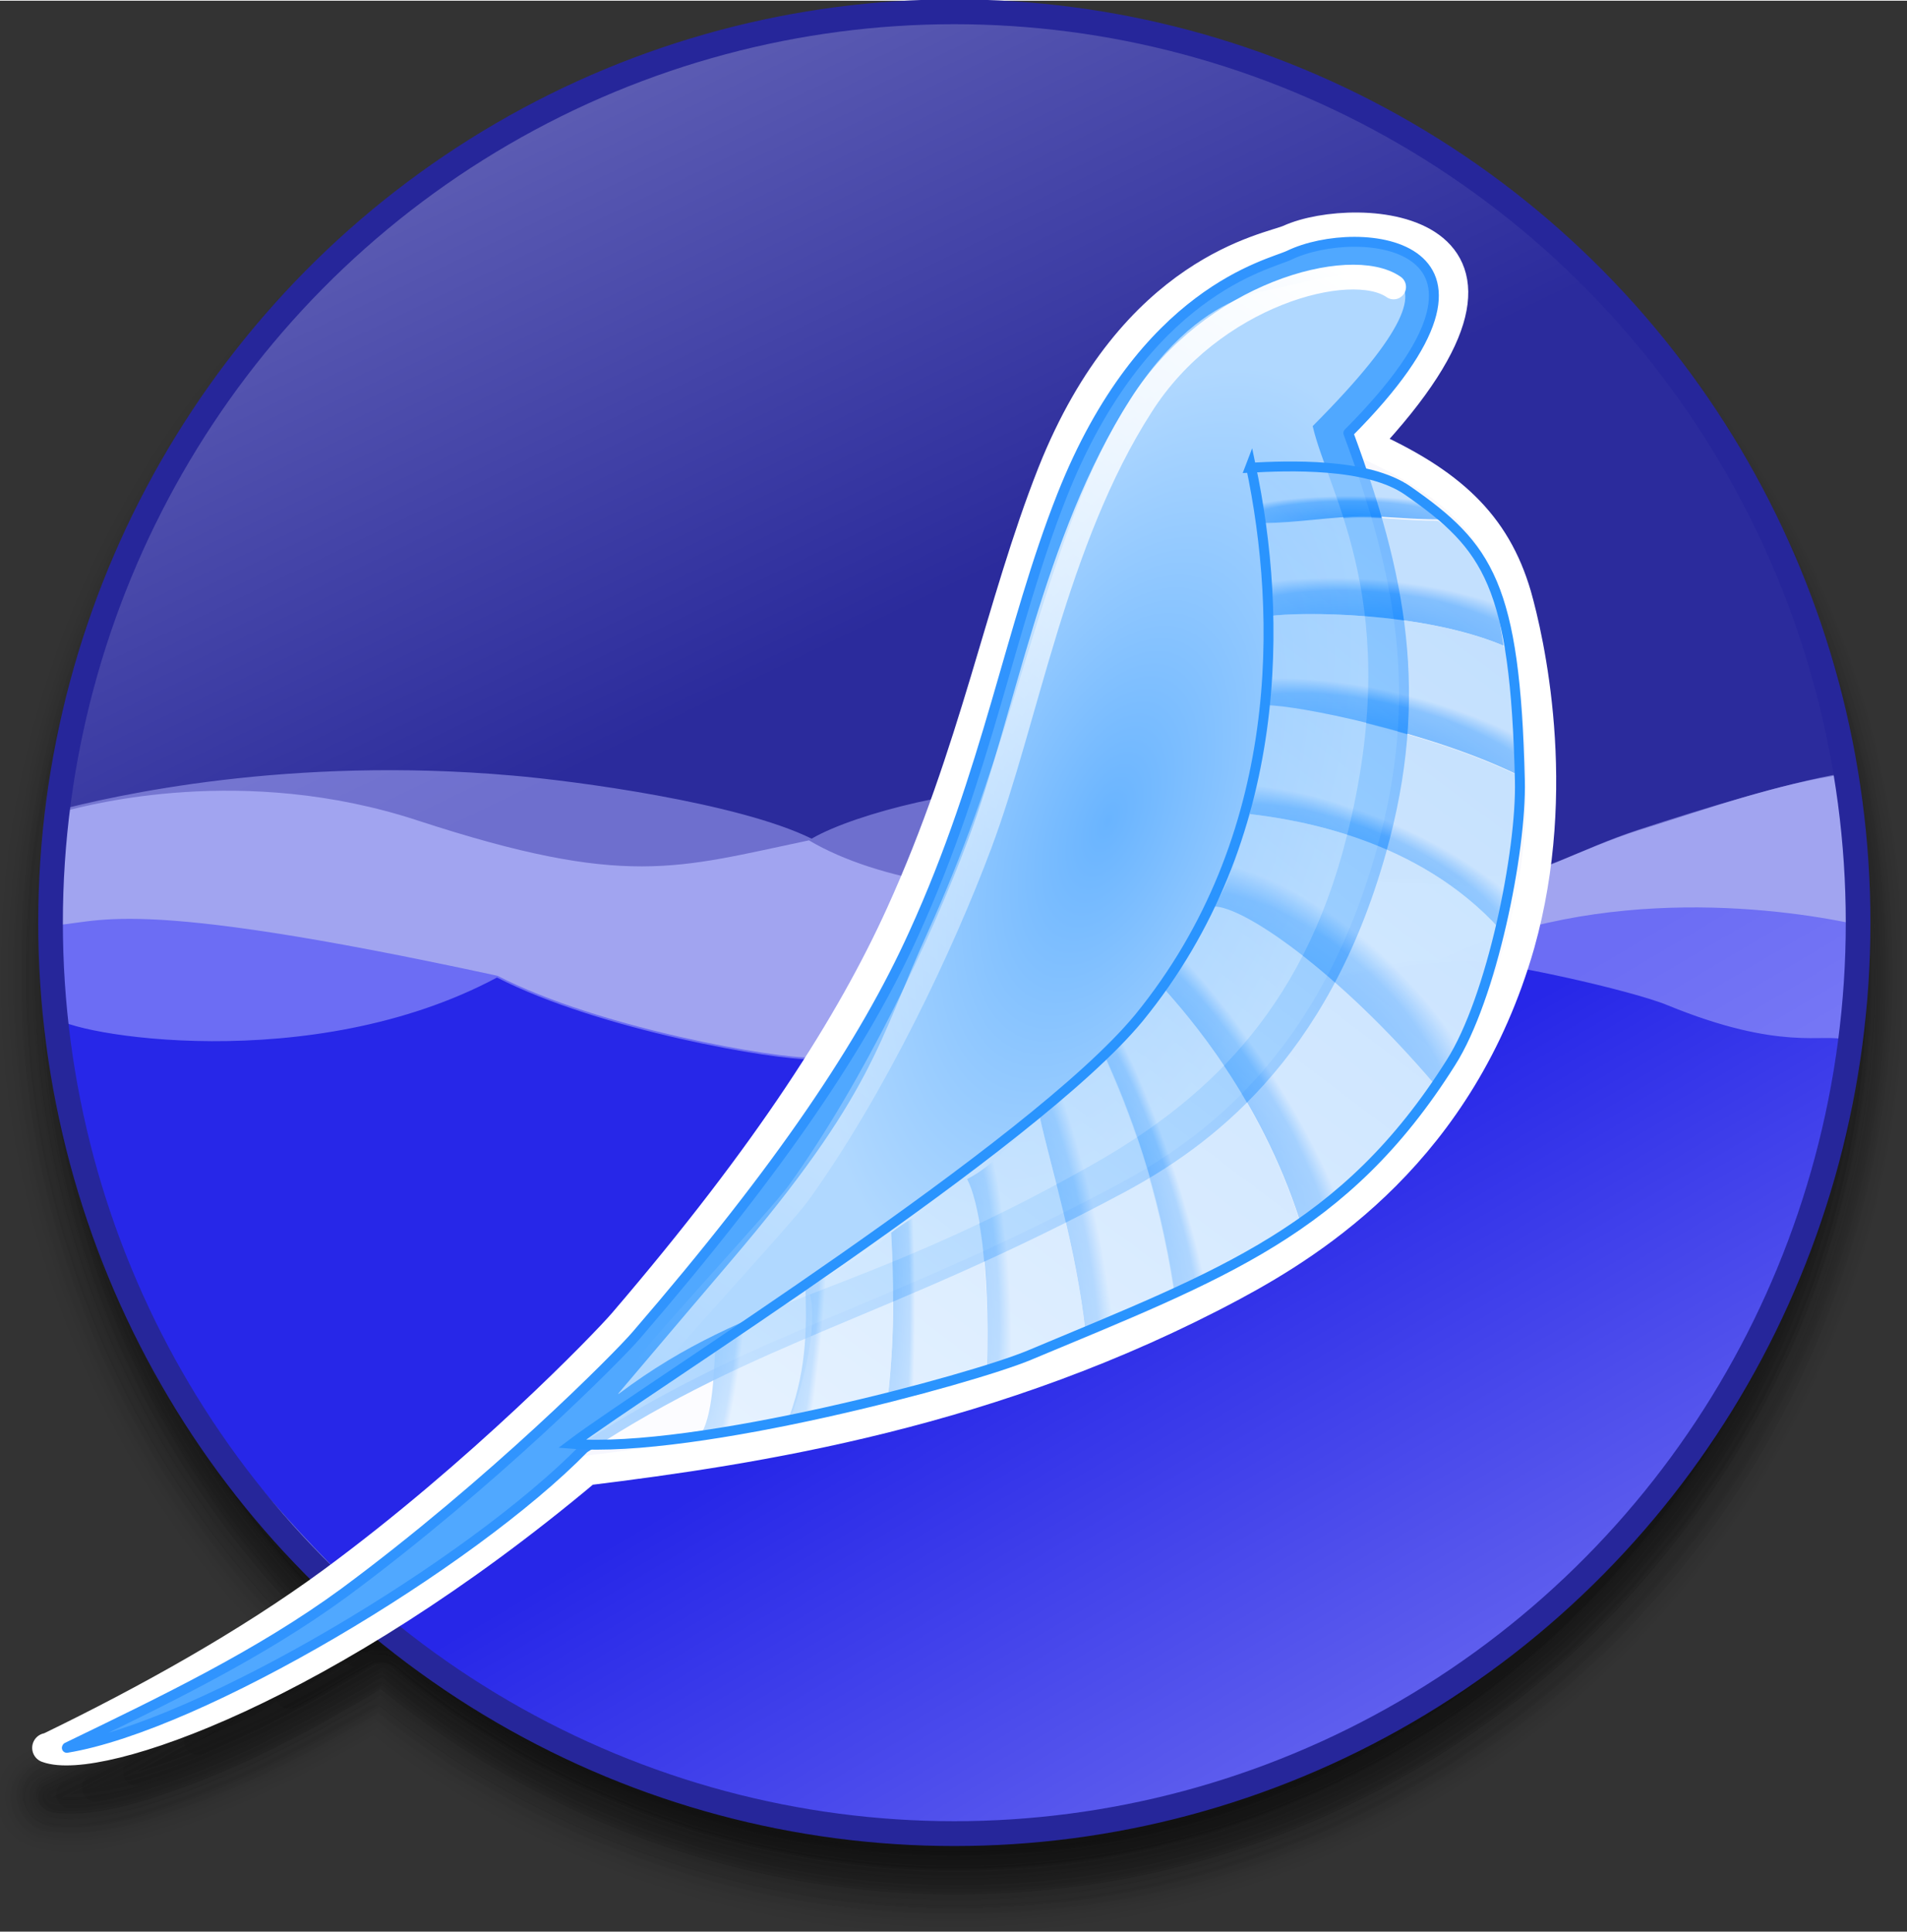
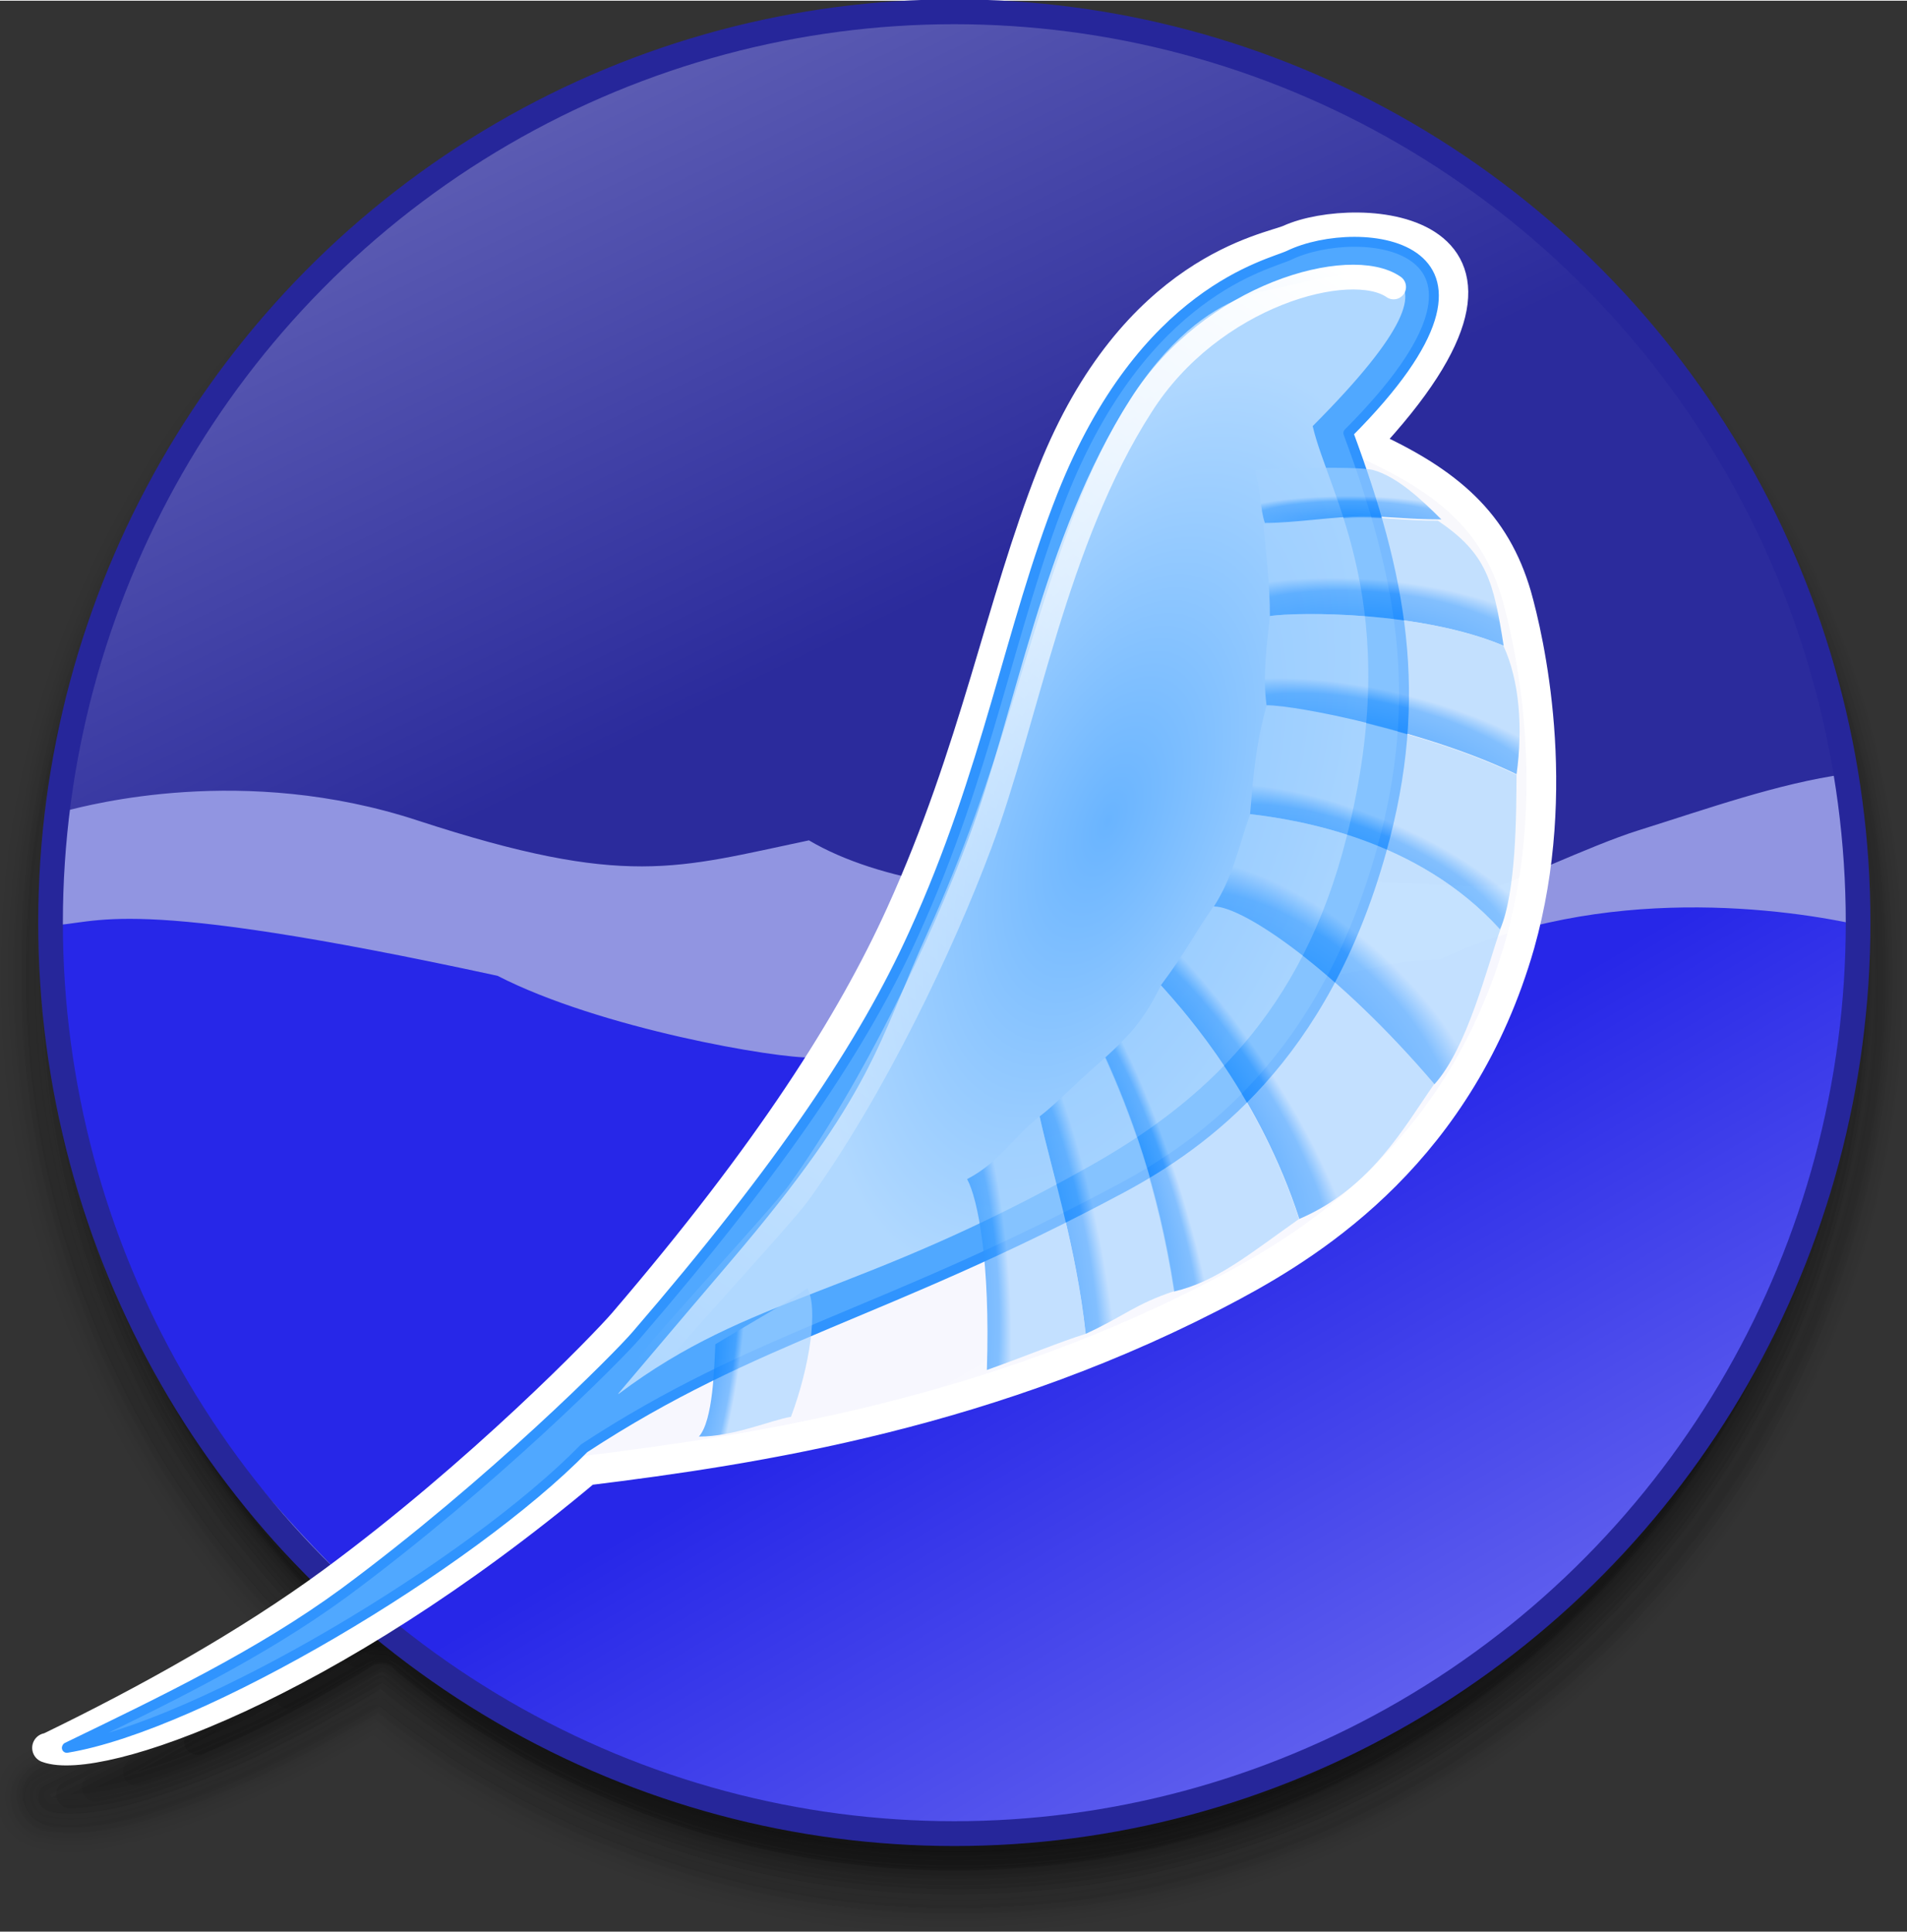
<svg xmlns="http://www.w3.org/2000/svg" xmlns:xlink="http://www.w3.org/1999/xlink" width="616pt" height="624pt" version="1.1" viewBox="0 0 770.396 779.826">
  <rect x="0" y="0" width="770.396" height="779.826" fill="#333333" stroke="none" />
  <defs>
    <linearGradient id="a">
      <stop stop-color="#007ffe" stop-opacity=".627" offset="0" />
      <stop stop-color="#3d9eff" stop-opacity=".627" offset=".804" />
      <stop stop-color="#a5d2ff" stop-opacity=".627" offset="1" />
    </linearGradient>
    <linearGradient id="r" x1="544" x2="254" y1="214" y2="653" gradientTransform="translate(290)" gradientUnits="userSpaceOnUse">
      <stop stop-color="#fff" offset="0" />
      <stop stop-color="#fff" stop-opacity="0" offset="1" />
    </linearGradient>
    <linearGradient id="q" x1="225" x2="518" y1="682" y2="295" gradientTransform="translate(290)" gradientUnits="userSpaceOnUse">
      <stop stop-color="#fff" stop-opacity=".629" offset="0" />
      <stop stop-color="#fff" stop-opacity="0" offset="1" />
    </linearGradient>
    <linearGradient id="p" x1="332" x2="226" y1="354" y2="134" gradientTransform="translate(290)" gradientUnits="userSpaceOnUse">
      <stop stop-color="#2b2b9c" offset="0" />
      <stop stop-color="#5c5cb3" offset="1" />
    </linearGradient>
    <linearGradient id="o" x1="442" x2="554" y1="597" y2="787" gradientTransform="translate(290)" gradientUnits="userSpaceOnUse">
      <stop stop-color="#2727e8" offset="0" />
      <stop stop-color="#5f5fee" offset="1" />
    </linearGradient>
    <radialGradient id="b" cx="425" cy="433" r="165" gradientTransform="matrix(.546 .218 -.437 1.09 683 -137)" gradientUnits="userSpaceOnUse">
      <stop stop-color="#69b4ff" offset="0" />
      <stop stop-color="#b0d8ff" offset="1" />
    </radialGradient>
    <radialGradient id="n" cx="825" cy="457" r="53.9" gradientTransform="matrix(1.44 .59 -.216 .529 -264 -273)" gradientUnits="userSpaceOnUse" xlink:href="#a" />
    <radialGradient id="m" cx="800" cy="520" r="57.9" gradientTransform="matrix(1.24 1.07 -.532 .613 86.4 -661)" gradientUnits="userSpaceOnUse" xlink:href="#a" />
    <radialGradient id="l" cx="793" cy="559" r="55.2" gradientTransform="matrix(1.01 1.51 -.402 .268 190 -808)" gradientUnits="userSpaceOnUse" xlink:href="#a" />
    <radialGradient id="k" cx="735" cy="566" r="39.2" gradientTransform="matrix(.748 2.22 -.425 .143 426 -1.14e3)" gradientUnits="userSpaceOnUse" xlink:href="#a" />
    <radialGradient id="j" cx="697" cy="592" r="27.3" gradientTransform="matrix(.949 4.09 -.994 .231 619 -2.4e3)" gradientUnits="userSpaceOnUse" xlink:href="#a" />
    <radialGradient id="i" cx="666" cy="614" r="23.9" gradientTransform="matrix(.334 4.02 -.995 .083 1.05e3 -2.12e3)" gradientUnits="userSpaceOnUse" xlink:href="#a" />
    <radialGradient id="h" cx="637" cy="620" r="20.1" gradientTransform="matrix(1.26e-6 4.78 -.529 1.39e-7 965 -2.42e3)" gradientUnits="userSpaceOnUse" xlink:href="#a" />
    <radialGradient id="g" cx="597" cy="636" r="21" gradientTransform="matrix(-.492 4.37 -.63 -.071 1.29e3 -1.92e3)" gradientUnits="userSpaceOnUse" xlink:href="#a" />
    <radialGradient id="f" cx="560" cy="653" r="22.9" gradientTransform="matrix(-.524 2.98 -.574 -.101 1.23e3 -946)" gradientUnits="userSpaceOnUse" xlink:href="#a" />
    <radialGradient id="e" cx="834" cy="417" r="51.5" gradientTransform="matrix(1.54 .358 -.115 .496 -400 -104)" gradientUnits="userSpaceOnUse" xlink:href="#a" />
    <radialGradient id="d" cx="834" cy="379" r="48.5" gradientTransform="matrix(1.6 .137 -.046 .532 -484 40.2)" gradientUnits="userSpaceOnUse" xlink:href="#a" />
    <radialGradient id="c" cx="822" cy="334" r="37.7" gradientTransform="matrix(1.39 6.57e-8 -1.4e-8 .295 -320 209)" gradientUnits="userSpaceOnUse" xlink:href="#a" />
  </defs>
  <g transform="translate(-278 -96.4)" fill-rule="evenodd" stroke="#000" stroke-linecap="round" stroke-linejoin="round" stroke-width="11.2">
    <path d="m655 138c-88.5 1.73-176 39.7-238 103-65.4 65.3-103 157-102 250-.194 91.3 37 182 101 247 3.09 3.73 8.13 9.02 9.01 15.5s4.14 4.87 8.54 5.35c10.4 1.13 16.9 11.2 25.7 16.4 68.1 50.2 155 73.6 239 64.8 93.1-8.96 181-58 239-132 56.4-71.1 83-165 73.3-255-9.16-91.9-56.5-179-128-237-63.5-51.9-146-79.9-227-77.5z" opacity=".09" />
    <path d="m655 136c-87.4 1.8-173 38.4-235 99.8-64 62-103 149-106 239-4.05 87.4 25.8 176 82 243 8.44 10 17.4 19.6 26.9 28.7.622 5.84 2.23 11.8-.719 17.3 3.45-2.81 8.56-3.09 13.6-2.8 8.98 2.38 14.8 10.7 22.7 15.4 72 53.4 165 76.9 254 64.3 90.8-12 176-62.2 231-135 57.9-75.2 82.9-174 68.6-268-13.1-91.9-64.8-178-140-233-62-46.2-139-70.4-216-68.3z" opacity=".085" />
    <path d="m655 133c-87.5 1.73-174 38.4-236 99.6-67.8 65.4-108 158-108 253-1.38 91.3 34.3 183 97.4 249 3.71 4.68 9.51 8.48 12.4 13.5.452 6.63 1.88 15.5-5.73 18.6-6.65 4.84-13.5 9.4-20.3 13.9 11.2-5.54 21.6-12.8 32.7-18.3 6.65-1.53 12.8.823 17.3 5.77 69.5 56.1 161 83.8 250 75.7 93.4-7.45 182-54.9 241-127 56.6-68 85.8-157 81-246-3.92-84-39.2-166-97.2-227-60.9-64.7-147-105-236-110-9.48-.513-19-.668-28.6-.453z" opacity=".08" />
    <path d="m655 131c-85.7 1.8-170 36.6-232 95.2-68.5 63.4-110 154-114 247-4.23 90.5 27.5 182 87.2 250 7.28 8.39 14.9 16.4 23 24.1-.674 5.89 1.71 13.8-5.44 16.3-18 12.9-36.7 24.6-55.9 35.6 24.1-10.1 47.3-22.6 69.6-36.4 5.83-.745 11.3.367 15.2 5.02 68.7 55.7 159 83.9 247 77 95.1-6.34 186-53.9 247-128 59.2-70.6 88.9-164 81.6-256-6.51-94-52.3-184-124-246-65.8-56.9-152-87.7-239-85.2z" opacity=".075" />
    <path d="m655 129c-92.8 1.83-184 42.5-248 110-65.5 67.7-102 162-100 256 .977 94.8 41.4 188 110 254 4.24 5.1.832 12.4-4.96 14.7-25 17.9-51.5 33.6-78.7 48 34.1-10.3 65.9-28 96.6-46 7.59-1.86 12.2 6.95 18.3 10.2 69.9 54 160 80.1 248 71.9 93-7.7 182-54.6 242-126 58.6-69.1 88.9-161 84-251-4.16-88.9-42.9-176-106-238-63.1-63-151-101-240-103-6.66-.188-13.3-.255-20-.086z" opacity=".07" />
    <path d="m655 127c-91.3 1.88-181 40.9-245 106-63.6 63.6-102 152-105 242-3.87 89.1 26.4 179 83.7 247 8.59 10.4 18 20.4 27.8 29.9 2.71 7.94-6.98 10.2-11.5 14.4-28.1 19.4-57.8 36.4-88.3 51.8 36.8-7.39 70.5-25.1 103-43.7 5.49-2.42 12.3-10.8 17.8-4.13 68.6 56.9 159 86.5 249 80.7 90.7-4.94 178-46.7 240-113 62-65.8 97.7-155 97.9-246 1.05-88.5-31.9-177-90.6-243-60.7-69.3-149-114-241-121-12.4-1-24.9-1.32-37.4-1.05z" opacity=".065" />
    <path d="m655 125c-92.3 1.88-183 41.4-247 107-67.3 67.6-106 163-105 258-.274 97.7 40.8 194 111 262 4.18 5.11-4.77 7.5-7.69 10.4-31.8 22.3-65.7 41.2-100 58.4 23.3-.896 45.2-10.5 66.4-19.6 20.8-9.1 40.3-20.9 60-31.9 8.36 4.87 15.9 12.5 24.3 17.9 71 50.9 162 74.2 249 63.9 93.3-10.1 182-59.4 240-133 57.4-70.6 86.3-163 79.9-254-5.76-94-49.9-185-120-247-65.5-59.4-153-93.4-242-92.7-2.76-.024-5.52.026-8.28.094z" opacity=".06" />
    <path d="m655 123c-11.8.314-23.7 1.18-35.4 2.64-12.6 1.6-25.2 3.77-37.6 6.73-15.3 3.54-30.4 8.17-45.1 13.7-9.42 3.58-18.7 7.53-27.8 11.9-8.5 4.03-16.8 8.43-25 13.1-9.93 5.74-19.6 11.9-28.9 18.6-5.91 4.15-11.6 8.55-17.3 13-1.08.804-2.26 1.83-3.38 2.72-13.1 10.8-25.5 22.5-37 35-5.22 5.61-10.2 11.5-15 17.4-.794 1.09-1.81 2.28-2.69 3.41-6.25 7.93-12.2 16.1-17.8 24.5-5.78 8.64-11.2 17.6-16.2 26.7-3.57 6.53-7 13.2-10.2 19.9-5.09 10.8-9.68 21.8-13.7 33.1-2.28 6.45-4.45 12.9-6.35 19.5-3.55 11.9-6.36 23.9-8.7 36.1-1.89 10.1-3.37 20.3-4.41 30.5-1.58 15.2-2.14 30.6-1.84 45.9.301 14.8 1.52 29.5 3.58 44.2 1.39 9.8 3.2 19.5 5.36 29.2 2.31 10.3 5.09 20.5 8.28 30.5 3.12 9.74 6.63 19.3 10.5 28.8 3.77 9.21 7.99 18.2 12.5 27.1 3.94 7.6 8.08 15.1 12.5 22.4 4.74 7.8 9.71 15.5 15 22.9 4.6 6.51 9.47 12.8 14.5 19 .803 1.05 1.83 2.21 2.72 3.31 7.05 8.49 14.5 16.6 22.3 24.4 1.85 1.85 3.73 3.68 5.62 5.5-.196.5-.925.729-1.33 1.12-11.2 8.14-22.7 15.8-34.4 23.1-9.53 5.97-19.2 11.6-29 17.2-7.17 4.03-14.4 7.95-21.7 11.7-8.15 4.31-16.4 8.45-24.6 12.5l-3.47 1.69c3.68 1.22 7.64 1.09 11.5.841 9.43-.788 18.6-3.25 27.6-6.03 9.42-3.01 18.7-6.53 27.8-10.4 6.65-2.87 13.2-5.91 19.7-9.09 9.32-4.62 18.5-9.52 27.5-14.7 6.44-3.63 12.8-7.46 19.1-11.3 1.39.974 2.67 2.17 4.03 3.23 1.71 1.42 3.39 2.68 5.15 4.09 9.84 7.65 20 14.9 30.6 21.5 6.26 3.93 12.6 7.68 19.1 11.2 11.4 6.22 23.1 11.8 35 16.8 4.97 2.05 9.99 3.99 15 5.83 10.1 3.65 20.3 6.85 30.6 9.59 10.4 2.75 20.9 5.06 31.5 6.84 8.93 1.54 17.9 2.72 27 3.56 11.6 1.08 23.2 1.62 34.8 1.59 10.5-.02 21-.512 31.5-1.42 12.7-1.11 25.3-2.94 37.8-5.37 8.24-1.65 16.4-3.51 24.5-5.73 10.8-2.9 21.4-6.37 31.9-10.2 16.2-6.05 31.9-13.3 47.1-21.6 9.57-5.28 18.9-10.9 28-17.1 7.9-5.28 15.6-10.9 23-16.8 1.09-.804 2.28-1.83 3.41-2.72 7.09-5.75 14-11.8 20.6-18 6.38-6.05 12.6-12.3 18.5-18.8 5.67-6.16 11.1-12.5 16.3-19.1.795-1.11 1.81-2.32 2.69-3.47 8.25-10.5 15.9-21.5 22.9-32.9 2.98-4.87 5.89-9.78 8.65-14.8 6.15-11.1 11.8-22.5 16.7-34.2 6.2-14.5 11.4-29.3 15.7-44.5 3.38-12.1 6.15-24.4 8.29-36.7 1.92-11.2 3.38-22.5 4.25-33.8 1.18-15.3 1.46-30.6.765-45.9-.491-11.3-1.52-22.6-3.06-33.9-1.29-9.01-2.81-18-4.73-26.9-3.47-16.2-8.02-32.2-13.7-47.8-2.94-8.19-6.24-16.2-9.74-24.2-4.44-10-9.37-19.8-14.7-29.4-3.58-6.43-7.35-12.7-11.3-19-6.12-9.54-12.6-18.8-19.6-27.8-2.62-3.35-5.15-6.61-7.92-9.87-8.14-9.73-16.7-19.1-25.8-27.9-6.27-6.11-12.8-12-19.5-17.7-2.93-2.45-5.87-4.87-8.85-7.26-1.11-.785-2.32-1.79-3.47-2.66-10.9-8.39-22.2-16.2-34-23.3-9.03-5.45-18.3-10.6-27.7-15.2-14.2-6.96-28.8-13-43.7-18.1-8.14-2.76-16.4-5.22-24.7-7.37-7.81-2.06-15.7-3.78-23.6-5.3-7.5-1.39-15-2.63-22.6-3.52-13.5-1.68-27.1-2.58-40.7-2.74-4.45-.031-8.91-.071-13.4.062z" opacity=".055" />
-     <path d="m655 121c-91.8 1.94-182 40.6-247 105-68 66.6-108 160-110 256-2.38 96 34.6 192 101 261 3.57 3.79 7.23 7.49 11 11.1-35.2 25.5-73.4 46.6-112 65.7-3.58 4.82 4.99 5.19 8.19 5.19 25.5-1.15 49.3-11.8 72.2-22 18.6-8.61 36.4-18.6 53.8-29.2 70.3 58.8 164 89.2 255 83.1 94.9-5.39 186-50.5 249-122 62.1-69 96.3-162 93.7-255-1.79-96.6-43.5-191-113-258-66.5-64.5-158-102-251-102-3.58-.05-7.17-.019-10.8.076z" opacity=".05" />
-     <path d="m655 118c-95.6 1.93-189 43.8-255 113-67.5 69.6-105 167-103 264 1.01 95.8 41.1 190 109 258 2.9 3.56-7.23 6.01-9.46 9.03-31.4 21.4-64.9 39.7-99.1 56.4-5.62 3.93.455 9.66 5.47 9.03 21.8.881 42.5-7.8 62.4-15.6 23.3-9.77 45.6-21.8 67.1-35 70.3 58.3 163 88.5 254 82.7 96.6-5.24 190-51.3 253-124 63-70.8 96.8-167 92.4-261-3.38-95.9-46.1-189-116-255-67.1-63.9-159-101-252-100-3.16-.018-6.31.007-9.47.094z" opacity=".045" />
+     <path d="m655 118z" opacity=".045" />
    <path d="m655 116c-92.5 1.93-183 40.8-249 106-69.5 67.7-111 163-112 260-2.15 96.5 35.1 193 102 263 1.37 3.08 9.32 6.57 6.36 9.17-33.6 23.9-70.2 43.3-107 61.9-6.26 4.34-.596 12.7 5.88 12.3 21.2 1.5 41.6-6.83 61.1-14.2 24.2-9.84 47.2-22.2 69.5-35.7 71.9 59.1 167 89 259 81.8 97-6.47 190-54 253-128 63.1-72.6 95.8-170 89.7-266-5.21-98.2-51.6-193-126-258-67.1-59.8-157-93.5-246-92.6-2.38-.027-4.75.051-7.12.094z" opacity=".04" />
    <path d="m654 114c-94.9 1.94-188 42.7-254 110-69.1 69.3-109 167-108 265-.519 96.4 38.2 192 105 261 6.33 3.72-2.67 5.96-5.43 8.76-31 21.1-64.3 38.6-97.6 55.6-7.62 4.54-2.85 16 5.31 16.1 20.6 2.34 40.5-5.73 59.6-12.6 25.1-9.95 49.2-22.7 72.4-36.6 71.3 58.1 165 87.8 257 81.6 95.2-5.64 187-50.3 251-121 64.4-70.3 100-166 97.6-261-1.49-98.6-44-196-115-264-67.7-65.6-161-104-256-104-3.64-.048-7.27-.019-10.9.077z" opacity=".035" />
    <path d="m654 112c-93.9 1.95-186 41.6-253 108-69.4 68-111 164-112 261-2.64 96 33.3 192 98.2 263 2.4 3.3 7.5 6.73 8.4 9.81-32.7 22.8-67.7 41.4-103 59.3-8.8 4.81-5.14 18.9 4.51 19.9 19.2 3.14 38.1-3.98 55.9-10.1 27.2-9.84 53.1-24 77.8-38.2 72.8 58.7 168 88.2 262 80.6 95.2-6.81 187-52.7 250-124 63.3-70.4 98.3-165 95.9-260-1.53-97.1-42.5-193-112-261-66.1-66.1-158-106-251-108-7-.191-14-.256-21-.088z" opacity=".03" />
    <path d="m654 110c-98 1.95-194 44.8-261 116-68.9 71.2-108 170-106 269 1 95.2 39.7 189 106 258-32 22.2-66.6 40.6-101 58.1-9.96 5.28-7.13 21.2 3.62 23.6 18.4 4.02 37-2.66 54.3-8.28 28.3-9.99 55.1-23.9 80.8-39.2 73.1 58.6 169 88 262 80.3 99.1-7.09 194-56.3 258-132 62-72.6 94.5-169 89.5-264-4.22-97-47.7-191-119-258-68.6-65.4-163-103-257-103-3.32-.021-6.65-.001-9.97.091z" opacity=".025" />
    <path d="m654 108c-95 1.96-188 42.1-256 109-70.1 68.7-112 165-114 264-2.71 98 34.3 196 101 268 6.54 3.79.656 6.19-3.24 8.74-29.4 19.5-60.5 35.9-92 51.7-10.6 5.43-9.44 22.5 1.63 26.7 16.8 5.69 34.8-.4 51.1-5.05 30.5-10.1 59.3-24.7 86.8-41 74.5 59.4 172 88.4 267 79.5 99.2-8.33 194-58.7 257-135 62-73.9 93.7-172 87.4-268-5.62-100-53.3-198-129-264-68.5-60.8-160-95-251-94.1-2.44-.026-4.88.048-7.31.094z" opacity=".02" />
  </g>
  <g transform="translate(-278 -96.4)">
    <g fill-rule="evenodd">
      <circle transform="matrix(.922 0 0 .929 327 66.5)" cx="365" cy="433" r="396" fill="#9195e1" />
      <path d="m352 658c-36.5-71.9-46.5-119-55-188 22-.637 28.3-13.1 182 20.2 41.4 21.3 113 33.5 127 33 7.84.46 75.5-3.94 86.9-11.5 11.5-5.13 92.4-18.1 122-21.3 18.4-2.74 26.1-6.56 44.7-6.75 65.6-31.1 141-20.5 171-13.6-.622 25.3-3.72 60.8-8.35 77.1-4.82 23-7.25 35.2-18.5 55.8-4.99 23.7-16.2 39.1-33.7 67.7-18.3 28.8-51.2 58.9-88.7 90.5-25.2 34.3-114 52.5-133 63.4-49.4 13.4-99 18.4-186-5.04-96.2-21.2-171-108-210-162z" fill="url(#o)" />
      <path d="m305 384c3.84-15.5 13.1-47.3 22.5-60 15.8-21.2 40.4-71.1 58.3-96 26.1-36.4 105-85 140-101 53.9-25.3 188-37 262-2.67 32 14.7 94 47 119 73.4 23.5 24.6 60.8 68.3 79.5 107 10.1 20.8 41.4 103 37.1 104-27.2 3.83-55.3 13.9-83.4 22.7-19.8 6.2-53.8 22.7-58.3 22.7-19.9 0-89.5-4.88-110-4-20.3.878-51.2.558-60.9 2.67-29.7 6.47-77.8-.595-106-17.3-53.4 11.2-73.8 19.5-158-8-70.6-23.2-133-6.15-142-4-11.3 2.84-3.35-30.5-1.32-38.7z" fill="url(#p)" />
    </g>
-     <path d="m299 424c-2.68 1.79-1.72 38.8.425 56.9 4.03 7.8-4.37 18.3.353 25.8 6.14 7.37 104 24.3 179-15.8 41.4 21.3 113 33.5 127 33 7.84.46 179-29.6 209-32.8 18.4-2.74 36.6-6.56 55.3-6.75 12.6-.462 67 11.7 81.5 17.7 46.1 18.9 63.2 11.2 71.8 14 2.03-6.7 5.56-17.8 3.57-30.9-.851-15.7 4.67-51.5-1.32-61.5-4.99-4.28 1.33-13.7-4.45-15-19.4 3.3-53.5 13.4-81.7 22.7-24.8 8.29-35.5 16.6-52.1 17.2-15.6 4.83-55.6 2.37-73.6 1.97-38.2-8.46-78.3-28.4-120-35.5-22.5-1.74-69.3 9.02-87.9 19.8-29.6-14.6-96.1-23.4-121-25.5-89.5-7.85-160 7.71-186 14.7z" fill="#b2b4ff" fill-opacity=".502" fill-rule="evenodd" />
    <circle transform="matrix(.922 0 0 .929 327 66.5)" cx="365" cy="433" r="396" fill="none" stroke="#26269a" stroke-linejoin="round" stroke-width="10.8" />
  </g>
  <g transform="translate(-278 -96.4)">
    <path d="m297 802c20.6 7.63 113-23.9 218-112 68.5-8.44 165-23.1 261-74.5 33.9-18.2 92.2-55.1 116-138 17.8-63.2 3.49-124-1.33-141-8.48-29-26.8-45.8-61.2-61.2 84.4-89.9-3.91-94.6-30.6-82.5-8.12 3.68-62.9 11.6-95.8 94.4-21.1 53.4-31.2 112-61.2 178-20 44.1-53.2 96.4-112 165-7.43 8.7-58.1 61-118 105-34 24.9-74.6 47.5-114 66.6z" fill="#fff" fill-opacity=".961" fill-rule="evenodd" stroke="#fff" stroke-linecap="round" stroke-linejoin="round" stroke-width="12" />
    <g fill-rule="evenodd">
      <path d="m305 802c53.8-8.82 163-74 209-121 69.8-45.7 121-53.7 217-105 33.9-18.2 81.6-52.5 105-136 17.8-63.2 7.84-112-13.3-169 77.7-77.9 4.07-85.3-23.9-71.8-8.03 3.86-59 14.2-91.8 97.1-21.1 53.4-29.8 111-59.9 177-20 44.1-53.2 93.8-112 162-7.43 8.7-58.1 59.7-118 104-34 24.9-72.5 43.4-112 62.5z" fill="#50a8ff" stroke="#3094fe" stroke-linejoin="round" stroke-width="4" />
      <path d="m528 659c53.8-40.4 95.5-38.6 190-91.8 45.4-25.5 86-61.5 104-133 23.6-93.3-7.2-138-13.7-166 77.7-77.9 14.7-62.6-13.3-55.9-8.66 2.1-48.3 3.6-81.1 86.5-21.1 53.4-31.2 108-61.2 174-20 44.1-21.3 64.5-79.8 133-7.43 8.7-23.7 27.8-45.2 53.2z" fill="url(#b)" />
      <path d="m567 639c17.4-10.5 27.6-16 37.2-22.6 4.33 7.98 1.12 31.1-6.65 51.9-7.68 1.23-23.5 8.11-37.2 7.98 5.79-6.47 6.21-28.4 6.65-37.2z" fill="url(#f)" />
    </g>
    <path d="m841 212c-17.3-12-73.5 2.88-102 47.9-34.9 54.3-46.4 127-65.2 177-15.2 40.7-42.6 98.5-73.2 141-7.19 10-58.4 64.9-61.2 70.5" fill="none" stroke="url(#r)" stroke-linecap="round" stroke-width="10" />
    <g fill-rule="evenodd">
      <path d="m747 494c10.8-14.5 13-20 21.3-31.9 12.3 0 50.6 26.6 89.1 71.8-12.1 17.3-25.4 42-54.5 54.5-15.8-48.6-44.3-81.6-55.9-94.4z" fill="url(#l)" />
      <path d="m791 345c.13-11.8-1.77-28.3-2.64-37.3 12.3 0 28.4-2.62 39.9-2.62 10.6 0 17.4 1.33 30.6 1.33 19.9 13.3 22.5 24.7 26.6 50.5-33.1-14-82.9-13.7-94.4-12z" fill="url(#d)" />
      <path d="m791 345c-1.2 12.1-3 23.9-1.33 35.9 12.3 0 65.3 10.6 101 27.9 2.57-18.6 1.21-37.8-5.32-51.9-33.1-14-82.9-13.7-94.4-12z" fill="url(#e)" />
      <path d="m783 425c1.46-17.2 2.32-27.9 6.65-43.9 12.3 0 65.3 10.6 101 27.9-.087 16-.115 47.3-6.65 62.5-33.1-36.6-81.6-44.3-101-46.6z" fill="url(#n)" />
      <path d="m783 425c-5.19 14.8-6.99 25.3-14.6 37.2 12.3 0 50.6 26.6 89.1 71.8 13.2-14.6 21.2-47.1 26.6-62.5-33.1-36.6-81.6-44.3-101-46.6z" fill="url(#m)" />
      <path d="m747 494c-6.52 13.4-12.3 20-22.6 29.3 9.65 21.3 21.4 51.9 27.9 94.4 17.2-3.99 30.5-15.2 50.5-29.3-15.8-48.6-44.3-81.6-55.9-94.4z" fill="url(#k)" />
      <path d="m698 547c6.78-5.19 13-12 26.6-23.9 9.65 21.3 21.4 51.9 27.9 94.4-16 5.32-20.1 10-35.9 17.3-3.87-35.3-13.7-65.6-18.6-87.8z" fill="url(#j)" />
      <path d="m698 547c-10.5 8.11-16.3 18.6-29.3 25.3 4.33 7.98 9.4 33.3 7.98 77.1 18.5-6.65 29.1-11.2 39.9-14.6-3.87-35.3-13.7-65.6-18.6-87.8z" fill="url(#i)" />
-       <path d="m638 594c8.11-6.52 18.3-10.6 30.6-21.3 4.33 7.98 9.4 33.3 7.98 77.1-13.4 1.33-23.5 12.1-39.9 10.6 3.13-27.8 2.22-49.7 1.33-66.5z" fill="url(#h)" />
-       <path d="m638 594c-7.85 8.11-28.3 18.6-34.6 22.6.332 12 1.12 31.1-6.65 51.9 10.9-2.76 31.1-7.85 39.9-7.98 3.13-27.8 2.22-49.7 1.33-66.5z" fill="url(#g)" />
      <path d="m785 286c2.59 9.57 2.03 15.7 3.99 21.3 12.3 0 28.4-2.66 39.9-2.66 10.6 0 17.5 1.24 31.4 1.24-7.9-7.88-17.8-17.2-27.4-19.9-6.84-1.89-45.7-.443-47.9 1e-5z" fill="url(#c)" />
-       <path d="m783 285c15-.794 47.5-2.13 63.8 9.31 32.4 22.6 43.3 37.9 45.2 117 .693 28.6-11.3 88-27.9 114-42.8 67.9-92.7 85.6-170 118-23.8 10-135 39.9-185 35.9 30-22.6 186-120 229-172 59.6-73.1 57.9-163 45.2-223z" fill="url(#q)" stroke="#2a94fe" stroke-width="4" />
    </g>
  </g>
</svg>